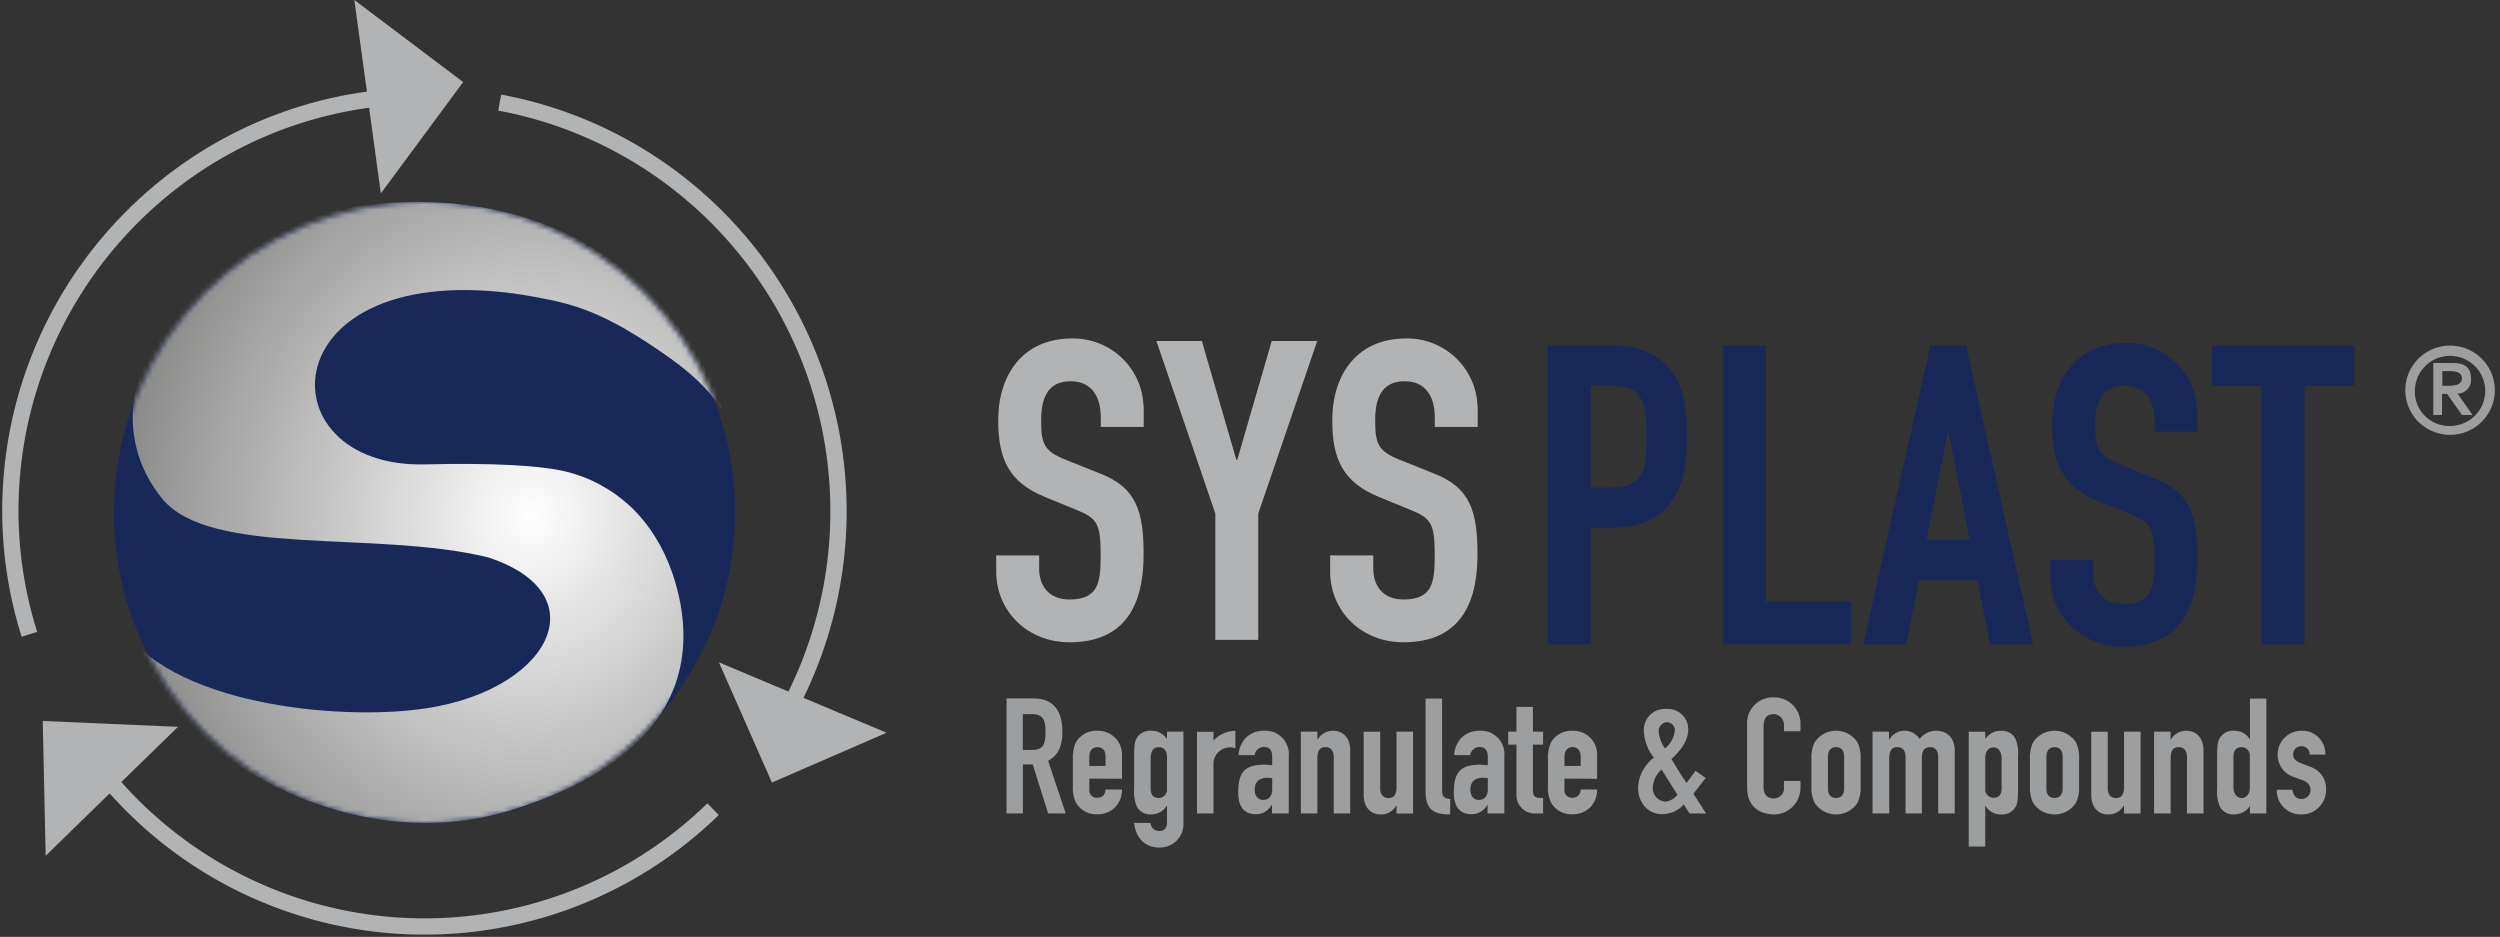
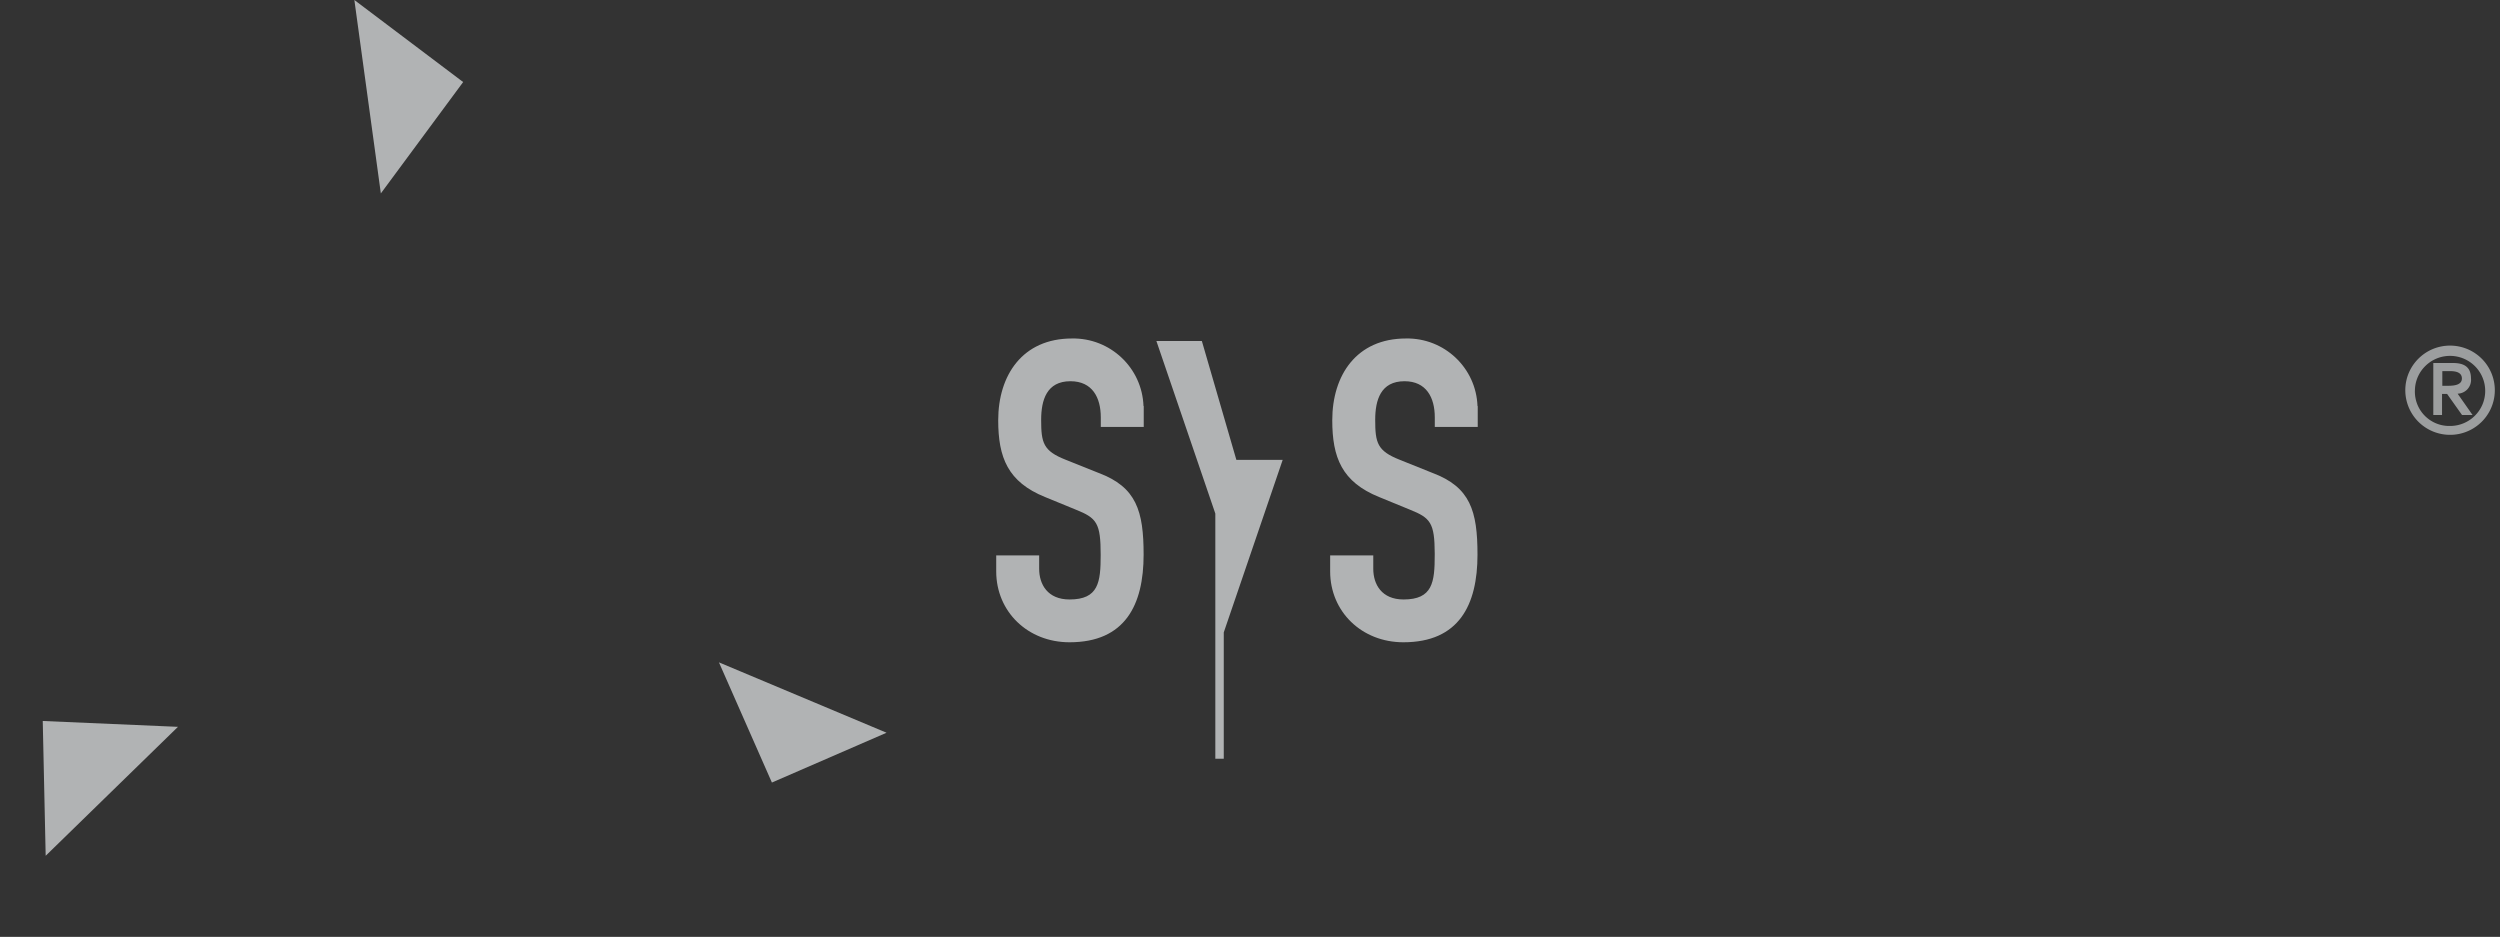
<svg xmlns="http://www.w3.org/2000/svg" xmlns:xlink="http://www.w3.org/1999/xlink" width="483" height="181">
  <rect width="100%" height="100%" fill="#333333" stroke="none" />
  <defs>
    <radialGradient cx="67.877%" cy="53.283%" fx="67.877%" fy="53.283%" r="66.795%" gradientTransform="matrix(-.814 .581 -.569 -.798 1.535 .564)" id="b">
      <stop stop-color="#FFF" offset="0%" />
      <stop stop-color="#878786" offset="100%" />
    </radialGradient>
-     <path d="M0 60C0 26.875 26.863 0 59.994 0 93.126 0 120 26.842 120 60s-26.863 60-60.006 60C26.852 120 0 93.158 0 60z" id="a" />
  </defs>
  <g fill="none" fill-rule="evenodd">
-     <path d="M222.251 141.168l.202.012a3.58 3.58 0 013.01 1.614v-1.433h3.18l.001 17.988a4.506 4.506 0 01-1.367 3.112 4.536 4.536 0 01-3.41 1.274c-1.946 0-4.346-1.117-4.753-4.74l3.191-.01a1.6 1.6 0 00.511 1.14c.318.295.742.45 1.176.428 1.03 0 1.471-.722 1.471-1.715v-3.125h-.068a3.398 3.398 0 01-2.965 1.624 2.888 2.888 0 01-2.784-1.5 7.122 7.122 0 01-.532-3.385v-6.014c0-2.268.09-3.17.498-3.825a2.991 2.991 0 012.84-1.433zm164.333.024a2.877 2.877 0 012.773 1.489 7.01 7.01 0 01.532 3.385v6.014c0 2.279-.09 3.181-.498 3.836a2.991 2.991 0 01-2.841 1.433 3.398 3.398 0 01-2.943-1.625h-.057v7.83h-3.191v-22.182h3.191v1.433a3.591 3.591 0 013.034-1.613zm26.972.169v15.807h-3.192v-1.523h-.056a3.398 3.398 0 01-3 1.715c-1.596 0-3.282-1.027-3.282-3.859v-12.129h3.192v10.944c0 1.151.554 1.862 1.562 1.862 1.188 0 1.584-.778 1.584-2.177v-10.64h3.192zm-140.554 0v15.807h-3.192v-1.523h-.057a3.398 3.398 0 01-3.01 1.715c-1.585 0-3.283-1.027-3.283-3.859v-12.129h3.192v10.944c0 1.151.566 1.862 1.562 1.862 1.188 0 1.596-.778 1.596-2.177v-10.64h3.192zm123.933-.185c1.684 0 3.253.857 4.16 2.272a7.043 7.043 0 01.588 3.216v5.201a6.998 6.998 0 01-.589 3.204 4.927 4.927 0 01-4.16 2.282 4.927 4.927 0 01-4.159-2.282 6.852 6.852 0 01-.588-3.204v-5.201a6.897 6.897 0 01.588-3.216 4.939 4.939 0 014.16-2.272zm-42.207 0c1.684 0 3.253.857 4.16 2.272a7.043 7.043 0 01.588 3.216v5.201a6.998 6.998 0 01-.589 3.204 4.927 4.927 0 01-4.16 2.282 4.927 4.927 0 01-4.159-2.282 6.84 6.84 0 01-.6-3.204v-5.201a6.897 6.897 0 01.6-3.216 4.939 4.939 0 014.16-2.272zm-12.263-6.443l.26.005c1.4-.02 2.745.538 3.717 1.543a5.034 5.034 0 011.41 3.76v1.241h-3.192v-1.06a2.083 2.083 0 00-.507-1.543 2.096 2.096 0 00-1.463-.714c-1.596 0-1.97 1.094-1.97 2.584V152c0 1.263.499 2.256 1.936 2.256a1.972 1.972 0 001.531-.661 1.96 1.96 0 00.473-1.595v-1.129h3.192v1.332c.006 2.804-2.247 5.095-5.06 5.145-2.445 0-5.252-1.185-5.252-5.236V139.85a4.945 4.945 0 011.472-3.684 4.978 4.978 0 013.712-1.427zm-63.85.242V152.7c0 1.185.34 1.535 1.563 1.659v2.99c-2.943 0-4.754-.745-4.754-4.423v-17.951h3.192zm166.113 6.205a4.47 4.47 0 013.255 1.333 4.438 4.438 0 011.272 3.27h-3.022a1.566 1.566 0 00-.464-1.158 1.576 1.576 0 00-1.166-.455 1.542 1.542 0 00-1.124.461c-.295.301-.453.71-.438 1.13 0 .587.215 1.151 1.347 1.614l1.879.744a4.412 4.412 0 013.124 4.457 4.686 4.686 0 01-1.367 3.386 4.716 4.716 0 01-3.387 1.387 4.626 4.626 0 01-3.416-1.358 4.595 4.595 0 01-1.338-3.415h3.01c.125.88.578 1.783 1.71 1.783.467.015.92-.159 1.257-.482a1.72 1.72 0 00.531-1.233c0-.87-.373-1.467-1.596-1.93l-1.528-.564a4.515 4.515 0 01-3.225-4.366 4.562 4.562 0 011.366-3.29 4.592 4.592 0 013.32-1.314zm-6.87-6.205v22.182h-3.17v-1.433a3.557 3.557 0 01-3.033 1.613 2.866 2.866 0 01-2.774-1.5 6.987 6.987 0 01-.531-3.385v-6.014c0-2.268.09-3.17.498-3.825a2.991 2.991 0 012.84-1.433 3.398 3.398 0 012.943 1.614h.057v-7.82h3.17zm-134.268 6.2l.22.005a4.626 4.626 0 013.474 1.408 4.595 4.595 0 011.28 3.512v4.366l-6.315-.045v2.144c-.043.424.108.846.41 1.147.303.302.726.452 1.152.41.425.016.837-.147 1.135-.45.298-.303.453-.718.427-1.141h3.192a4.854 4.854 0 01-1.28 3.385 4.694 4.694 0 01-3.474 1.399 4.53 4.53 0 01-4.154-2.257 6.852 6.852 0 01-.589-3.204v-5.201a6.897 6.897 0 01.589-3.216 4.53 4.53 0 014.154-2.257zm-91.783 0l.221.005a4.625 4.625 0 013.465 1.412 4.595 4.595 0 011.278 3.508v4.366l-6.316-.045v2.144c-.04.425.114.846.419 1.148a1.44 1.44 0 001.154.409c1.211 0 1.494-.903 1.562-1.591h3.18a4.854 4.854 0 01-1.278 3.385 4.66 4.66 0 01-3.464 1.399 4.53 4.53 0 01-4.165-2.257 6.998 6.998 0 01-.589-3.204v-5.201a7.043 7.043 0 01.589-3.216 4.53 4.53 0 014.165-2.257zm74.053.005a4.535 4.535 0 013.544 1.385 4.504 4.504 0 011.232 3.591v11h-3.192l-.045-.044v-1.614h-.057a3.397 3.397 0 01-3.067 1.805c-1.426 0-3.396-.598-3.396-4.208 0-3.61 1.042-5.36 5.037-5.36.396 0 .872.09 1.528.09v-1.646c0-1.06-.453-1.873-1.584-1.873a1.866 1.866 0 00-1.823 1.59h-3.09a5.216 5.216 0 011.438-3.384 4.819 4.819 0 013.475-1.332zm-41.664 0a4.535 4.535 0 013.552 1.38 4.504 4.504 0 011.235 3.596v11h-3.191l-.046-.044v-1.614h-.068a3.397 3.397 0 01-3.056 1.805c-1.426 0-3.395-.598-3.395-4.208 0-3.61 1.03-5.36 5.025-5.36.408 0 .883.09 1.54.09v-1.646c0-1.06-.408-1.873-1.596-1.873a1.843 1.843 0 00-1.811 1.59h-3.102a5.328 5.328 0 011.438-3.384 4.842 4.842 0 013.475-1.332zm77.747-4.208a3.935 3.935 0 013.008 1.072 3.909 3.909 0 011.214 2.945c0 2.12-1.505 4.084-3.248 5.641.78 1.252 1.8 3.08 2.931 4.637l1.72-2.335 1.97 1.376-2.377 3.046 2.456 3.803h-3.192l-.045-.057-1.064-1.68a5.668 5.668 0 01-4.244 1.872c-2.536 0-4.596-2.053-4.596-5.145a7.654 7.654 0 013.056-5.765 8.885 8.885 0 01-1.935-5.111 4.043 4.043 0 011.193-3.134 4.07 4.07 0 013.153-1.165zm-25.784-.406v4.795h1.97v2.493h-1.97v8.756c0 1.467.566 1.557 1.97 1.557v2.99h-1.313a3.538 3.538 0 01-2.767-.977 3.514 3.514 0 01-1.07-2.724v-9.602h-1.596v-2.493h1.596v-4.795h3.18zm-38.585 4.614c1.596 0 3.283 1.027 3.283 3.86v12.117h-3.18v-10.933c0-1.151-.567-1.873-1.563-1.873-1.188 0-1.596.778-1.596 2.189v10.617h-3.192V141.36h3.192v1.523h.057a3.398 3.398 0 013-1.704zm164.856 0c1.584 0 3.282 1.027 3.282 3.86v12.117h-3.192v-10.933c0-1.151-.565-1.873-1.562-1.873-1.188 0-1.595.778-1.595 2.189v10.617h-3.192V141.36h3.192v1.523h.056a3.398 3.398 0 013.01-1.704zm-183.758.023v3.385a2.576 2.576 0 00-.973-.192 3.197 3.197 0 00-2.37.982 3.176 3.176 0 00-.879 2.403v9.376h-3.191v-15.773h3.191v1.68a5.838 5.838 0 014.222-1.861zm135.279-.023h.228c1.596 0 3.474 1.027 3.474 3.86v12.117h-3.191v-10.933c0-1.151-.566-1.873-1.562-1.873-1.189 0-1.596.778-1.596 2.189v10.617h-3.147v-10.933c0-1.151-.554-1.873-1.562-1.873-1.188 0-1.596.778-1.596 2.189v10.617h-3.226V141.36h3.181v1.523h.068a3.398 3.398 0 013-1.704 3.398 3.398 0 012.84 1.58 4.023 4.023 0 013.317-1.58zm-174.362-6.25c3.814 0 5.66 2.211 5.66 6.51 0 2.561-.714 4.423-2.751 5.551l3.395 10.154h-3.395l-2.977-9.466h-1.901v9.466h-3.192l.034-.033V134.93zm121.426 13.742a4.902 4.902 0 00-1.686 3.385v.023c-.06.685.158 1.366.604 1.892a2.595 2.595 0 001.773.906 3.398 3.398 0 002.376-1.343zm-76.106 1.591c-1.37 0-2.502.575-2.502 2.257 0 1.218.6 2.02 1.664 2.02s1.72-.746 1.72-2.02v-2.167a5.325 5.325 0 00-.882-.09zm41.664 0c-1.37 0-2.502.575-2.502 2.257 0 1.218.589 2.02 1.653 2.02s1.72-.746 1.72-2.02v-2.167a5.086 5.086 0 00-.871-.09zm146.496-5.912c-1.21 0-1.562.88-1.562 1.873v5.8c0 1.274.589 2.143 1.562 2.143.974 0 1.596-.835 1.596-1.963v-6.138a1.6 1.6 0 00-.425-1.203 1.61 1.61 0 00-1.17-.512zm-209.202 0c-1.097 0-1.562.88-1.562 2.155v5.8c0 .992.34 1.86 1.562 1.86a1.61 1.61 0 001.171-.512 1.6 1.6 0 00.425-1.202v-6.138c0-1.15-.498-1.963-1.596-1.963zm130.855 0c-.962 0-1.562.677-1.562 1.805v6.206c0 1.184.589 1.805 1.562 1.805.973 0 1.562-.62 1.562-1.805v-6.206c0-1.185-.6-1.805-1.562-1.805zm42.207 0c-.962 0-1.562.677-1.562 1.805v6.206c0 1.184.589 1.805 1.562 1.805.973 0 1.573-.62 1.573-1.805v-6.206c0-1.185-.61-1.805-1.573-1.805zm-11.783.045c-.973 0-1.596.835-1.596 1.963v6.059a1.6 1.6 0 00.425 1.202c.303.325.727.51 1.171.513 1.211 0 1.562-.869 1.562-1.862v-5.72c0-1.275-.588-2.155-1.562-2.155zm-81.324-.045c-.962 0-1.562.677-1.562 1.805v1.817h3.124v-1.817c0-1.185-.6-1.805-1.562-1.805zm-91.794 0c-.973 0-1.573.677-1.573 1.805v1.817h3.135v-1.817c0-1.185-.588-1.805-1.562-1.805zm-12.767-6.386h-1.653v6.916h1.811c2.219 0 2.57-1.207 2.57-3.452 0-2.246-.385-3.464-2.728-3.464zm122.784 1.557a1.73 1.73 0 00-1.183.608 1.723 1.723 0 00-.401 1.265 6.757 6.757 0 001.21 3.204 5.084 5.084 0 001.913-3.486 1.57 1.57 0 00-1.539-1.591z" fill="#9C9E9F" fill-rule="nonzero" />
-     <path d="M410.704 66.252c7.411-.121 13.551 5.703 13.797 13.088v4.04h-8.183v-1.862c0-3.814-1.63-6.973-5.852-6.973-4.607 0-5.66 3.644-5.66 7.458 0 4.468.408 6.002 4.71 7.706l6.35 2.516c7.322 2.741 8.703 7.367 8.703 15.796 0 9.703-3.577 16.924-14.318 16.924-8.047 0-14.148-5.924-14.148-13.709v-3.08h8.296v2.595c0 3.001 1.619 5.923 5.852 5.923 5.614 0 6.022-3.328 6.022-8.597 0-6.172-.736-7.142-4.8-8.755l-5.942-2.437c-7.187-2.923-9.055-7.628-9.055-14.837 0-8.744 4.709-15.796 14.228-15.796zm-99.287.519c4.55 0 7.9 1.06 10.741 4.05 2.841 2.99 3.735 6.646 3.735 13.54 0 5.02-.407 8.428-2.354 11.598-2.275 3.735-5.942 5.991-12.043 5.991h-4.233v22.566h-8.297V66.77zm68.455 0l12.937 57.745h-8.32l-2.444-12.411h-11.319l-2.433 12.41h-8.308l12.971-57.744h6.916zm74.974 0v7.785h-9.598v49.949h-8.296V74.556h-9.599v-7.785h27.493zm-113.661 0v49.463h16.435v8.27h-24.732V66.772h8.297zm35.28 16.62h-.158l-4.075 20.929h8.308l-4.075-20.93zm-64.89-8.835h-4.278v19.632h3.995c6.712 0 6.792-3.983 6.792-9.737v-.25c-.002-5.324-.1-9.645-6.509-9.645z" fill="#182959" fill-rule="nonzero" />
-     <path d="M207.093 65.395c7.416-.14 13.573 5.676 13.832 13.065l.045-.023v4.05h-8.297v-1.86c0-3.814-1.63-6.974-5.863-6.974-4.595 0-5.659 3.645-5.659 7.458 0 4.457.407 6.003 4.72 7.706l6.372 2.55c7.323 2.742 8.704 7.357 8.704 15.796 0 9.714-3.576 16.924-14.318 16.924-8.059 0-14.16-5.912-14.16-13.697v-3.092h8.297v2.595c0 3.002 1.63 5.924 5.863 5.924 5.614 0 6.022-3.317 6.022-8.598 0-6.16-.736-7.13-4.8-8.755l-5.942-2.437c-7.187-2.91-9.055-7.616-9.055-14.837 0-8.733 4.72-15.795 14.24-15.795zm64.528 0c7.416-.14 13.573 5.676 13.831 13.065l.045-.023v4.05h-8.296v-1.86c0-3.814-1.63-6.974-5.852-6.974-4.607 0-5.66 3.645-5.66 7.458 0 4.457.408 6.003 4.71 7.706l6.349 2.55c7.323 2.742 8.704 7.357 8.704 15.796 0 9.714-3.577 16.924-14.318 16.924-8.048 0-14.148-5.912-14.148-13.697v-3.092h8.33v2.595c0 3.002 1.619 5.924 5.852 5.924 5.614 0 6.021-3.317 6.021-8.598v-.33c-.027-5.865-.81-6.83-4.799-8.425l-5.942-2.437c-7.187-2.91-9.055-7.616-9.055-14.837 0-8.733 4.709-15.795 14.228-15.795zm-39.423.485l6.667 22.96h.17l6.666-22.96h8.783l-11.386 33.34v24.405H234.8V99.22l-11.386-33.34h8.783z" fill="#B1B3B4" fill-rule="nonzero" />
+     <path d="M207.093 65.395c7.416-.14 13.573 5.676 13.832 13.065l.045-.023v4.05h-8.297v-1.86c0-3.814-1.63-6.974-5.863-6.974-4.595 0-5.659 3.645-5.659 7.458 0 4.457.407 6.003 4.72 7.706l6.372 2.55c7.323 2.742 8.704 7.357 8.704 15.796 0 9.714-3.576 16.924-14.318 16.924-8.059 0-14.16-5.912-14.16-13.697v-3.092h8.297v2.595c0 3.002 1.63 5.924 5.863 5.924 5.614 0 6.022-3.317 6.022-8.598 0-6.16-.736-7.13-4.8-8.755l-5.942-2.437c-7.187-2.91-9.055-7.616-9.055-14.837 0-8.733 4.72-15.795 14.24-15.795zm64.528 0c7.416-.14 13.573 5.676 13.831 13.065l.045-.023v4.05h-8.296v-1.86c0-3.814-1.63-6.974-5.852-6.974-4.607 0-5.66 3.645-5.66 7.458 0 4.457.408 6.003 4.71 7.706l6.349 2.55c7.323 2.742 8.704 7.357 8.704 15.796 0 9.714-3.577 16.924-14.318 16.924-8.048 0-14.148-5.912-14.148-13.697v-3.092h8.33v2.595c0 3.002 1.619 5.924 5.852 5.924 5.614 0 6.021-3.317 6.021-8.598v-.33c-.027-5.865-.81-6.83-4.799-8.425l-5.942-2.437c-7.187-2.91-9.055-7.616-9.055-14.837 0-8.733 4.709-15.795 14.228-15.795zm-39.423.485l6.667 22.96h.17h8.783l-11.386 33.34v24.405H234.8V99.22l-11.386-33.34h8.783z" fill="#B1B3B4" fill-rule="nonzero" />
    <path d="M471.802 71.702h1.573c1.132 0 2.264.26 2.264 1.421 0 1.162-1.268 1.41-2.649 1.41h-1.132v-2.831h-.056zm-1.72 8.473h1.72v-4.073h.973l2.886 4.073h2.038l-2.887-4.118a2.663 2.663 0 001.936-.903c.49-.557.724-1.294.645-2.03 0-2.066-1.132-2.99-3.463-2.99h-3.815v10.04h-.034zm-5.377-4.784a8.62 8.62 0 005.338 7.964 8.668 8.668 0 009.424-1.869 8.6 8.6 0 001.875-9.394 8.648 8.648 0 00-7.99-5.321c-4.776 0-8.647 3.86-8.647 8.62zm1.856 0c.075-3.72 3.148-6.683 6.88-6.634 3.733.05 6.725 3.093 6.701 6.814-.024 3.72-3.057 6.724-6.79 6.725a6.655 6.655 0 01-4.897-1.985 6.611 6.611 0 01-1.894-4.92z" fill="#9C9E9F" />
-     <path d="M137.764 156.333a79.903 79.903 0 01-62.925 22.343c-23.218-2.099-44.37-14.245-57.931-33.266M5.682 122.551A79.476 79.476 0 012 98.758C2 57.886 32.621 23.542 73.115 19m23.428.822c26.133 4.86 48.156 22.414 58.782 46.851 10.625 24.437 8.466 52.57-5.762 75.089" stroke="#B1B3B4" stroke-width="3.145" />
    <path d="M8.26 139.296l26.123 1.128-25.558 24.913-.566-26.04zm130.639-11.328l32.382 13.596-22.15 9.624-10.232-23.22zM68.463 0l21.019 15.852-15.903 21.516L68.463 0z" fill="#B1B3B4" fill-rule="nonzero" />
-     <path d="M21.5 99c0-33.448 27.082-60.5 60.5-60.5s60.5 27.052 60.5 60.5-27.082 60.5-60.5 60.5S21.5 132.448 21.5 99z" />
    <g transform="translate(22 39)">
      <mask id="c" fill="#fff">
        <use xlink:href="#a" />
      </mask>
      <use fill="#182959" fill-rule="nonzero" xlink:href="#a" />
      <path d="M120 43.899c-4.2-6.614-6.51-9.713-15.433-15.707-11.654-7.853-17.218-8.783-25.512-10.23-49.134-7.542-50.499 33.583-18.898 32.756 13.124-.31 22.153.207 26.982 1.344 4.83 1.136 9.134 3.513 12.704 6.82 3.57 3.41 6.299 7.75 8.084 12.916 5.144 15.293 3.044 35.029-30.972 45.672-22.467 7.026-44.724-1.757-57.532-11.986C8.609 97.01.21 79.96 0 79.65c7.979 16.843 40.735 20.46 58.058 18.496 25.722-2.79 36.325-22.216 14.278-29.449-21.837-5.373-53.858.103-63.097-11.47-12.704-15.81-4.305-40.815 30.656-54.765C44.619.706 98.793-12.003 120 43.9" fill="url(#b)" fill-rule="nonzero" mask="url(#c)" />
    </g>
  </g>
</svg>